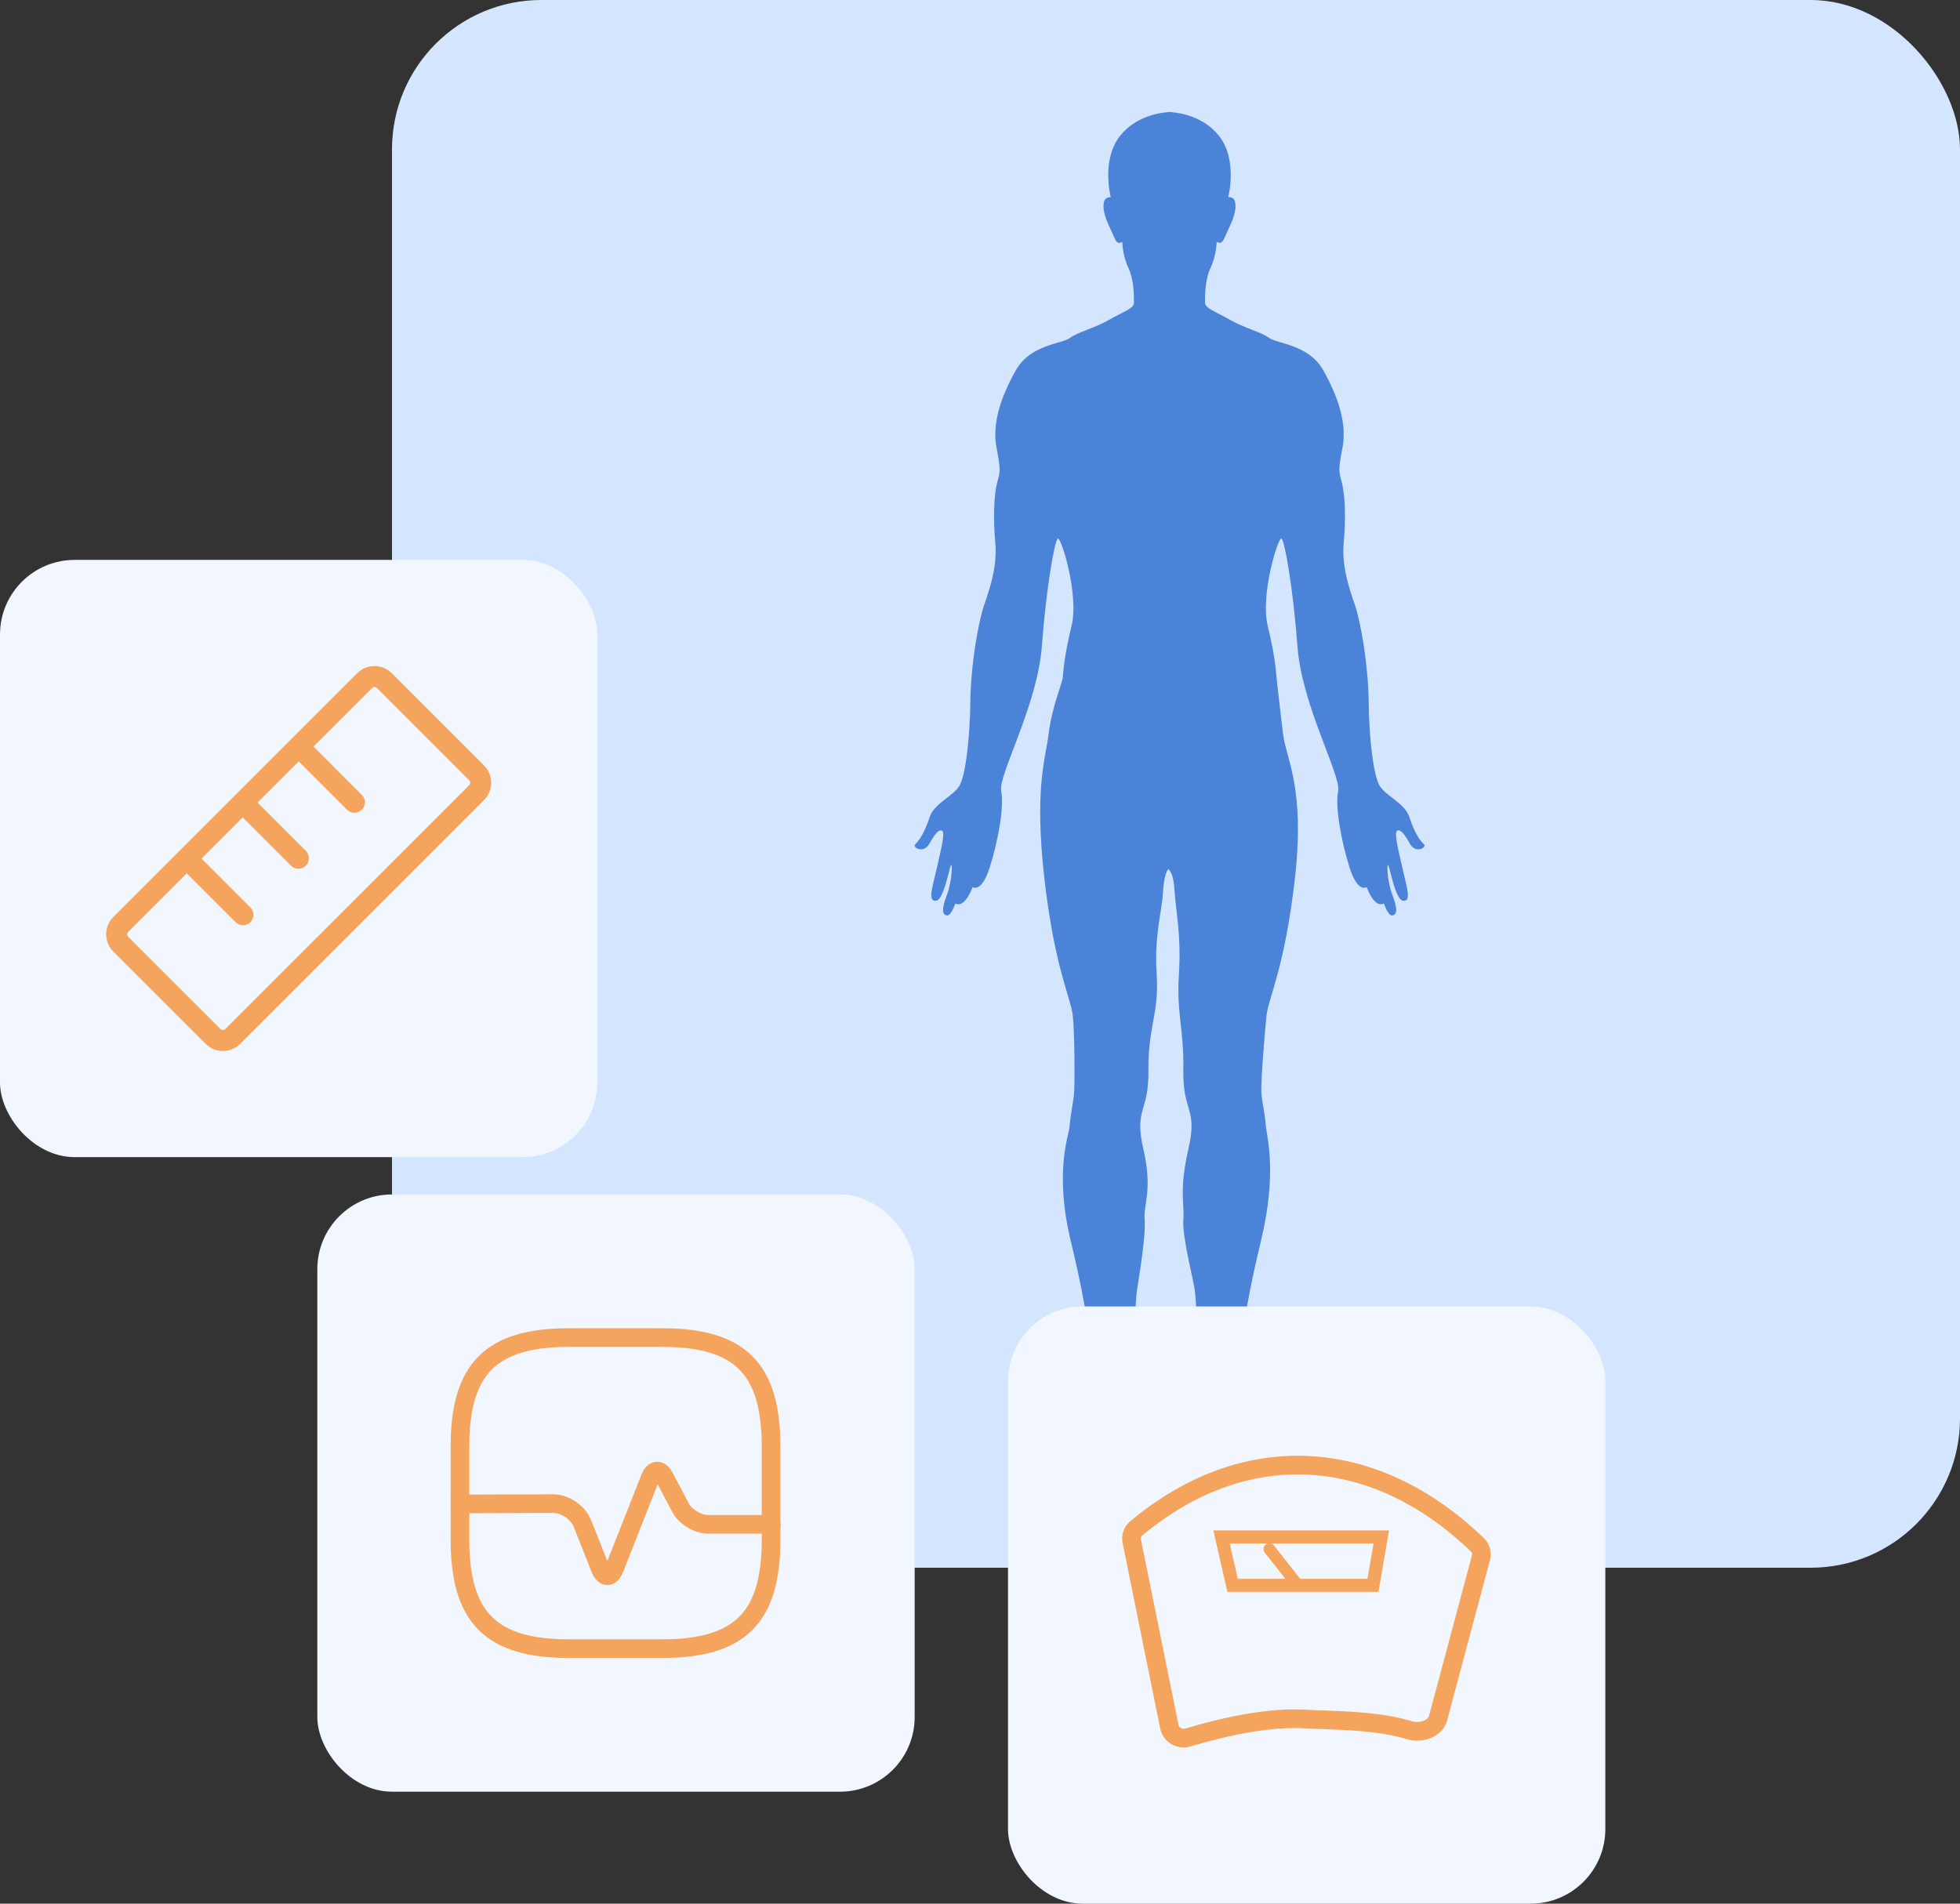
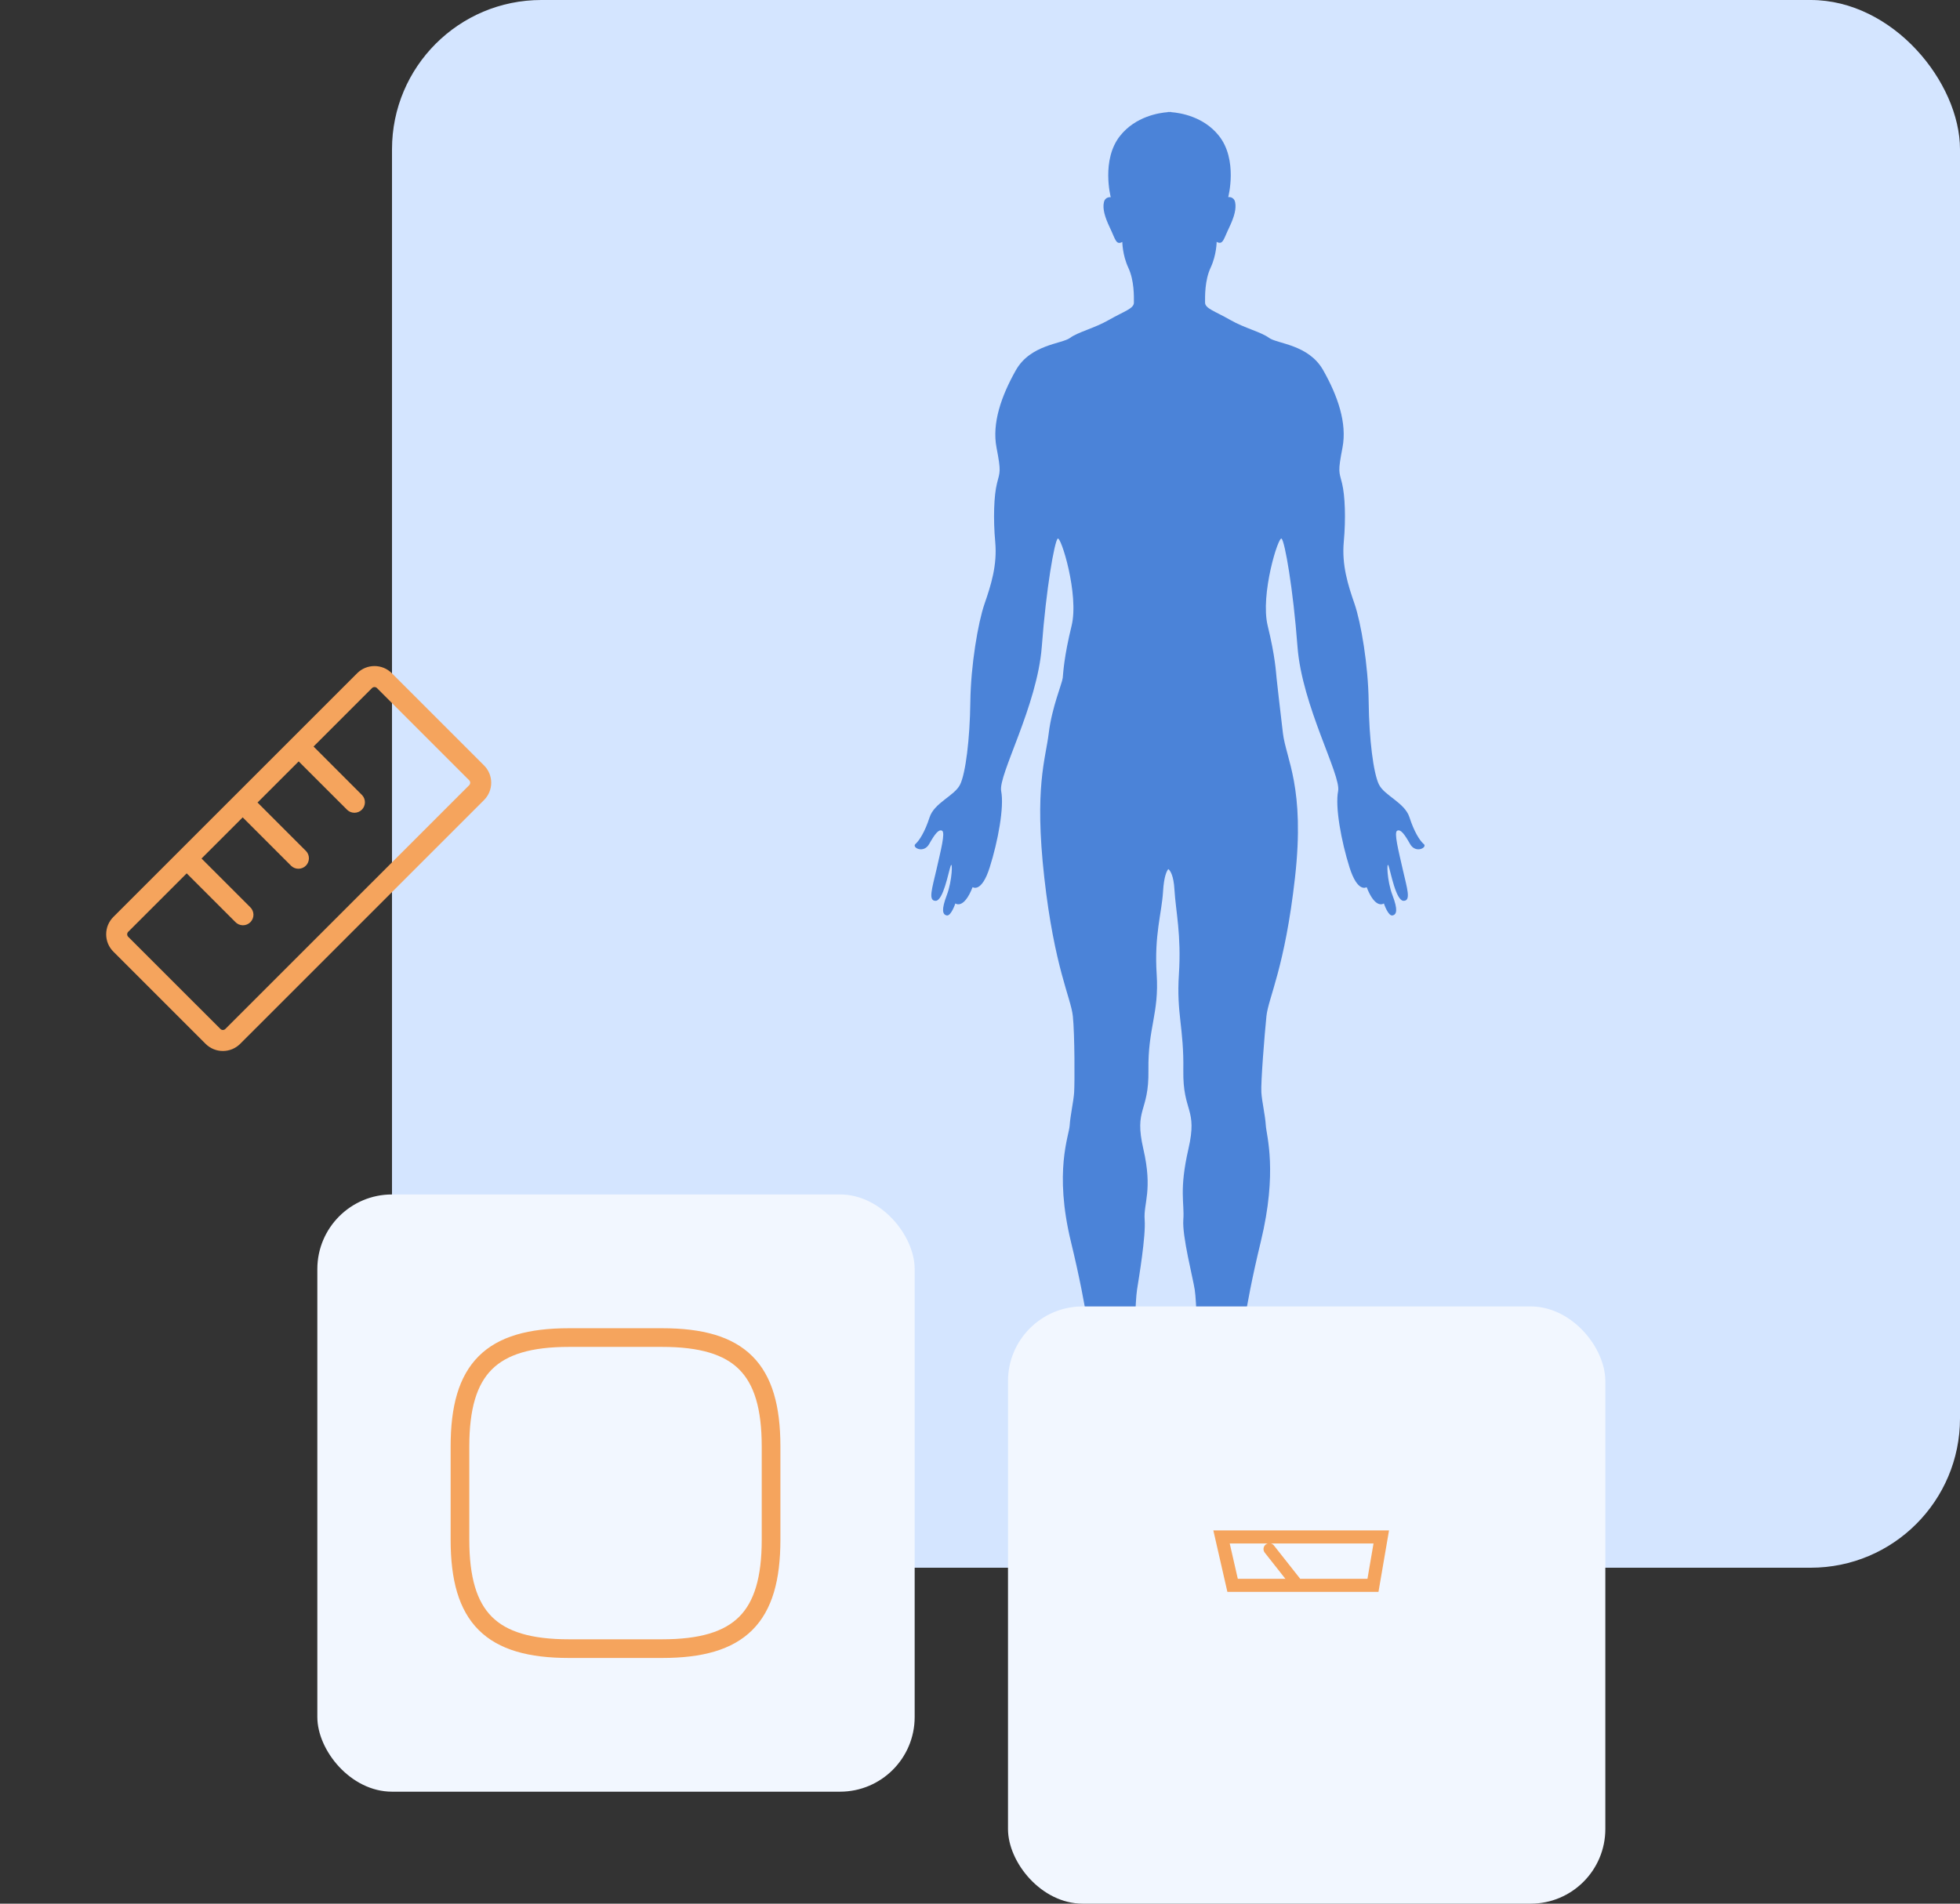
<svg xmlns="http://www.w3.org/2000/svg" width="105" height="102" viewBox="0 0 105 102" fill="none">
  <rect x="0" y="0" width="105" height="102" fill="#333333" stroke="none" />
  <rect x="21" width="84" height="84" rx="8" fill="#D4E5FF" />
  <path d="M76.265 45.22C76.057 45.035 75.759 44.574 75.506 43.789C75.253 43.004 74.172 42.636 73.874 42.038C73.575 41.437 73.344 39.593 73.322 37.612C73.299 35.629 72.907 33.346 72.564 32.354C72.22 31.363 71.874 30.28 71.988 29.033C72.103 27.787 72.055 26.543 71.895 25.897C71.733 25.251 71.666 25.296 71.919 23.983C72.172 22.67 71.666 21.215 70.883 19.832C70.101 18.45 68.423 18.426 67.984 18.103C67.547 17.78 66.698 17.596 65.891 17.134C65.087 16.672 64.557 16.533 64.557 16.21C64.557 15.887 64.533 15.036 64.855 14.342C65.177 13.651 65.177 12.959 65.177 12.959C65.521 13.143 65.545 12.82 65.846 12.198C66.144 11.576 66.234 11.16 66.168 10.837C66.099 10.514 65.798 10.562 65.798 10.562C65.798 10.562 66.328 8.555 65.292 7.266C64.469 6.237 63.216 6.045 62.745 6.01V6C62.745 6 62.712 6 62.652 6.002C62.593 6 62.559 6 62.559 6V6.01C62.089 6.045 60.836 6.239 60.011 7.27C58.977 8.562 59.505 10.567 59.505 10.567C59.505 10.567 59.206 10.521 59.137 10.842C59.068 11.165 59.161 11.581 59.459 12.203C59.758 12.825 59.781 13.148 60.125 12.964C60.125 12.964 60.125 13.655 60.447 14.347C60.769 15.041 60.745 15.892 60.745 16.215C60.745 16.538 60.218 16.677 59.411 17.139C58.607 17.6 57.755 17.785 57.319 18.108C56.882 18.43 55.204 18.454 54.421 19.837C53.641 21.22 53.133 22.674 53.386 23.988C53.639 25.301 53.569 25.256 53.409 25.902C53.247 26.548 53.202 27.792 53.316 29.038C53.431 30.282 53.085 31.366 52.741 32.358C52.398 33.351 52.006 35.634 51.982 37.617C51.958 39.6 51.729 41.444 51.431 42.043C51.133 42.643 50.052 43.011 49.799 43.794C49.546 44.578 49.247 45.04 49.04 45.224C48.834 45.409 49.477 45.755 49.777 45.224C50.078 44.693 50.283 44.418 50.467 44.509C50.653 44.602 50.398 45.569 50.169 46.586C49.937 47.6 49.708 48.267 50.121 48.267C50.534 48.267 50.81 46.722 50.928 46.399C51.042 46.076 51.02 47.184 50.72 47.966C50.422 48.751 50.491 49.004 50.72 49.05C50.951 49.095 51.18 48.406 51.18 48.406C51.18 48.406 51.627 48.758 52.104 47.533C52.104 47.533 52.579 47.873 53.02 46.476C53.464 45.078 53.803 43.239 53.634 42.387C53.464 41.535 55.569 37.823 55.81 34.653C56.049 31.485 56.49 29.031 56.66 28.861C56.829 28.691 57.815 31.858 57.407 33.528C56.999 35.198 56.963 36.016 56.932 36.323C56.898 36.629 56.352 37.889 56.182 39.287C56.013 40.684 55.402 42.181 55.944 47.021C56.488 51.858 57.371 53.459 57.474 54.447C57.576 55.435 57.576 58.023 57.543 58.535C57.507 59.047 57.338 59.76 57.304 60.306C57.271 60.851 56.455 62.758 57.373 66.54C58.29 70.322 58.495 72.501 58.495 72.911C58.495 73.32 58.29 73.387 58.495 73.932C58.698 74.478 57.953 75.631 57.397 76.097C56.841 76.564 56.631 76.925 56.557 77.166C56.481 77.408 56.512 77.664 56.708 77.664C56.708 77.664 56.617 77.86 56.767 78.071C56.918 78.281 57.099 78.207 57.099 78.207C57.099 78.207 57.085 78.449 57.323 78.509C57.564 78.571 57.669 78.494 57.669 78.494C57.669 78.494 57.805 78.765 58.075 78.75C58.345 78.734 58.404 78.523 58.435 78.372C58.466 78.222 58.557 77.906 58.708 77.891C58.858 77.877 58.949 78.011 58.889 78.147C58.829 78.284 58.798 78.372 58.708 78.585C58.617 78.796 58.827 79.083 59.4 78.978C59.97 78.872 59.729 78.329 60.075 77.954C60.421 77.576 60.571 77.274 60.555 76.734C60.54 76.191 61.142 76.296 61.051 75.348C60.96 74.399 60.767 74.128 60.946 73.616C61.125 73.104 60.827 72.501 60.796 72.262C60.767 72.021 60.812 69.746 60.913 69.1C61.015 68.451 61.388 66.239 61.321 65.351C61.252 64.466 61.762 63.784 61.252 61.569C60.741 59.353 61.557 59.629 61.523 57.344C61.49 55.062 62.101 54.313 61.965 52.2C61.829 50.09 62.237 48.93 62.306 47.772C62.354 46.959 62.502 46.667 62.588 46.564C62.703 46.657 62.874 46.925 62.917 47.669C62.986 48.827 63.292 50.09 63.156 52.2C63.017 54.313 63.428 55.062 63.392 57.344C63.359 59.626 64.175 59.353 63.664 61.569C63.156 63.784 63.461 64.466 63.392 65.351C63.325 66.236 63.903 68.451 64.003 69.1C64.106 69.746 64.151 72.021 64.12 72.262C64.089 72.501 63.788 73.104 63.97 73.616C64.151 74.128 63.955 74.399 63.865 75.348C63.774 76.298 64.375 76.191 64.361 76.734C64.344 77.277 64.495 77.576 64.841 77.954C65.187 78.329 64.946 78.872 65.519 78.978C66.089 79.083 66.299 78.796 66.211 78.585C66.12 78.375 66.089 78.284 66.029 78.147C65.97 78.011 66.06 77.877 66.211 77.891C66.361 77.906 66.452 78.224 66.48 78.372C66.511 78.523 66.571 78.734 66.841 78.75C67.11 78.765 67.246 78.494 67.246 78.494C67.246 78.494 67.351 78.571 67.592 78.509C67.834 78.449 67.817 78.207 67.817 78.207C67.817 78.207 67.996 78.284 68.148 78.071C68.299 77.86 68.208 77.664 68.208 77.664C68.404 77.664 68.435 77.408 68.359 77.166C68.284 76.925 68.075 76.564 67.518 76.097C66.962 75.631 66.215 74.478 66.418 73.932C66.624 73.387 66.418 73.317 66.418 72.911C66.418 72.504 66.624 70.322 67.54 66.54C68.456 62.758 67.845 60.851 67.812 60.306C67.779 59.76 67.607 59.045 67.573 58.535C67.537 58.023 67.743 55.435 67.845 54.447C67.948 53.459 68.831 51.858 69.375 47.021C69.919 42.184 68.898 40.684 68.728 39.287C68.557 37.889 68.423 36.629 68.387 36.323C68.354 36.016 68.32 35.198 67.912 33.528C67.504 31.858 68.49 28.691 68.659 28.861C68.829 29.031 69.27 31.485 69.509 34.653C69.747 37.82 71.855 41.535 71.685 42.387C71.516 43.239 71.855 45.078 72.296 46.476C72.738 47.873 73.213 47.533 73.213 47.533C73.688 48.758 74.136 48.406 74.136 48.406C74.136 48.406 74.365 49.097 74.597 49.05C74.826 49.004 74.895 48.751 74.597 47.966C74.296 47.184 74.275 46.076 74.389 46.399C74.504 46.722 74.781 48.267 75.194 48.267C75.606 48.267 75.377 47.597 75.148 46.586C74.919 45.571 74.666 44.602 74.85 44.509C75.034 44.416 75.241 44.693 75.54 45.224C75.84 45.755 76.482 45.409 76.275 45.224L76.265 45.22Z" fill="#4B83D8" />
-   <rect y="30" width="32" height="32" rx="4" fill="#F2F7FF" />
  <rect x="17" y="64" width="32" height="32" rx="4" fill="#F2F7FF" />
  <rect x="54" y="70" width="32" height="32" rx="4" fill="#F2F7FF" />
-   <path d="M79.153 82.78C79.331 82.951 79.403 83.215 79.335 83.472L77.037 92.069C76.97 92.318 76.776 92.526 76.481 92.652C76.183 92.78 75.824 92.803 75.516 92.709C74.042 92.26 72.292 92.198 70.903 92.147C70.561 92.135 70.24 92.124 69.951 92.107C68.073 92.001 65.869 92.433 63.637 93.095C63.189 93.229 62.732 92.953 62.644 92.517L60.631 82.584C60.578 82.321 60.668 82.061 60.857 81.903C63.697 79.522 66.874 78.364 70.065 78.513C73.264 78.662 76.403 80.122 79.153 82.78Z" stroke="#F5A45D" />
  <path d="M66.032 84.944L65.439 82.35H73.997L73.552 84.944H66.032Z" stroke="#F5A45D" stroke-width="0.7" />
  <path d="M68.245 82.807C68.138 82.671 67.942 82.648 67.807 82.755C67.671 82.862 67.648 83.058 67.755 83.193L68.245 82.807ZM68.972 84.736L69.165 84.981L69.655 84.594L69.462 84.349L68.972 84.736ZM67.755 83.193L68.972 84.736L69.462 84.349L68.245 82.807L67.755 83.193Z" fill="#F5A45D" />
  <path d="M25.93 41.012L20.99 36.072C20.869 35.95 20.724 35.853 20.565 35.787C20.405 35.721 20.235 35.688 20.062 35.688C19.89 35.688 19.719 35.721 19.56 35.787C19.401 35.853 19.256 35.95 19.134 36.072L6.072 49.132C5.95 49.254 5.853 49.399 5.787 49.558C5.721 49.717 5.688 49.888 5.688 50.06C5.688 50.233 5.721 50.404 5.787 50.563C5.853 50.722 5.95 50.867 6.072 50.989L11.012 55.928C11.133 56.05 11.278 56.147 11.438 56.213C11.597 56.279 11.767 56.313 11.94 56.313C12.112 56.313 12.283 56.279 12.442 56.213C12.601 56.147 12.746 56.05 12.868 55.928L25.93 42.868C26.052 42.746 26.149 42.601 26.215 42.442C26.281 42.283 26.315 42.112 26.315 41.94C26.315 41.767 26.281 41.597 26.215 41.438C26.149 41.278 26.052 41.133 25.93 41.012ZM25.134 42.072L12.073 55.132C12.056 55.15 12.035 55.163 12.012 55.173C11.989 55.182 11.965 55.187 11.94 55.187C11.916 55.187 11.891 55.182 11.868 55.173C11.846 55.163 11.825 55.15 11.808 55.132L6.868 50.194C6.85 50.176 6.837 50.155 6.827 50.133C6.818 50.11 6.813 50.086 6.813 50.061C6.813 50.036 6.818 50.012 6.827 49.989C6.837 49.966 6.85 49.946 6.868 49.928L10.001 46.795L12.604 49.398C12.655 49.453 12.717 49.497 12.786 49.528C12.855 49.559 12.93 49.575 13.005 49.577C13.081 49.578 13.156 49.564 13.226 49.536C13.296 49.507 13.359 49.465 13.413 49.412C13.466 49.358 13.508 49.295 13.537 49.225C13.565 49.155 13.579 49.08 13.578 49.004C13.576 48.929 13.56 48.854 13.529 48.785C13.498 48.716 13.454 48.654 13.399 48.603L10.796 46L13.001 43.795L15.604 46.398C15.71 46.497 15.851 46.551 15.997 46.548C16.143 46.546 16.282 46.487 16.385 46.384C16.488 46.281 16.547 46.142 16.549 45.996C16.552 45.85 16.498 45.709 16.398 45.603L13.796 43L16.001 40.796L18.604 43.398C18.71 43.497 18.851 43.551 18.997 43.548C19.143 43.546 19.282 43.487 19.385 43.384C19.488 43.281 19.547 43.142 19.549 42.996C19.552 42.85 19.498 42.709 19.398 42.603L16.797 40L19.929 36.868C19.947 36.85 19.967 36.837 19.99 36.827C20.013 36.818 20.037 36.813 20.062 36.813C20.087 36.813 20.111 36.818 20.134 36.827C20.156 36.837 20.177 36.85 20.195 36.868L25.134 41.807C25.152 41.824 25.165 41.845 25.175 41.867C25.184 41.89 25.189 41.915 25.189 41.939C25.189 41.964 25.184 41.988 25.175 42.011C25.165 42.034 25.152 42.055 25.134 42.072Z" fill="#F5A45D" />
  <path d="M30.474 88.335H35.474C39.641 88.335 41.307 86.668 41.307 82.501V77.501C41.307 73.335 39.641 71.668 35.474 71.668H30.474C26.307 71.668 24.641 73.335 24.641 77.501V82.501C24.641 86.668 26.307 88.335 30.474 88.335Z" stroke="#F5A45D" stroke-linecap="round" stroke-linejoin="round" />
-   <path d="M24.641 80.582L29.641 80.566C30.266 80.566 30.966 81.04 31.199 81.624L32.149 84.024C32.366 84.566 32.707 84.566 32.924 84.024L34.832 79.182C35.016 78.716 35.357 78.699 35.591 79.141L36.457 80.782C36.716 81.274 37.382 81.674 37.932 81.674H41.316" stroke="#F5A45D" stroke-linecap="round" stroke-linejoin="round" />
</svg>